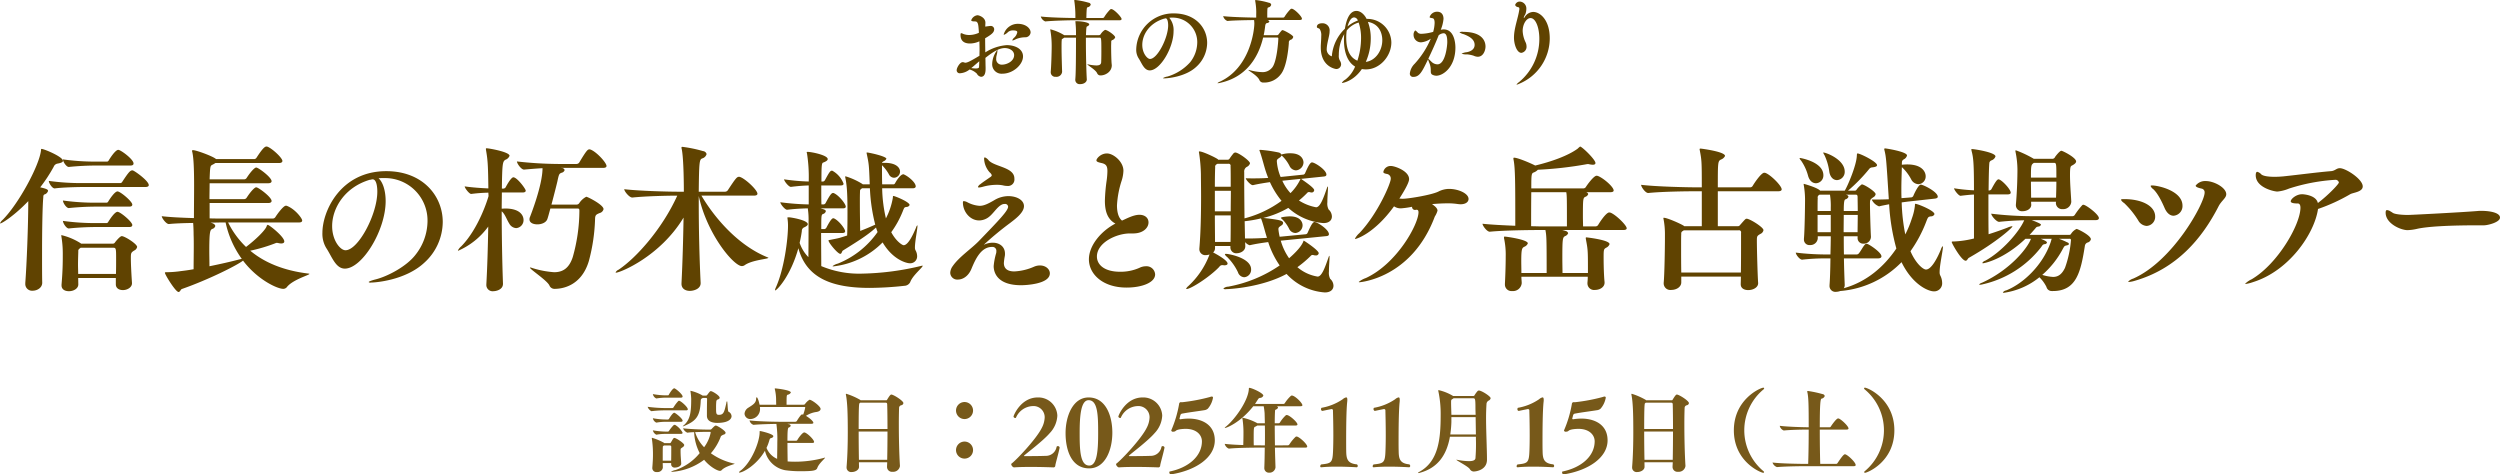
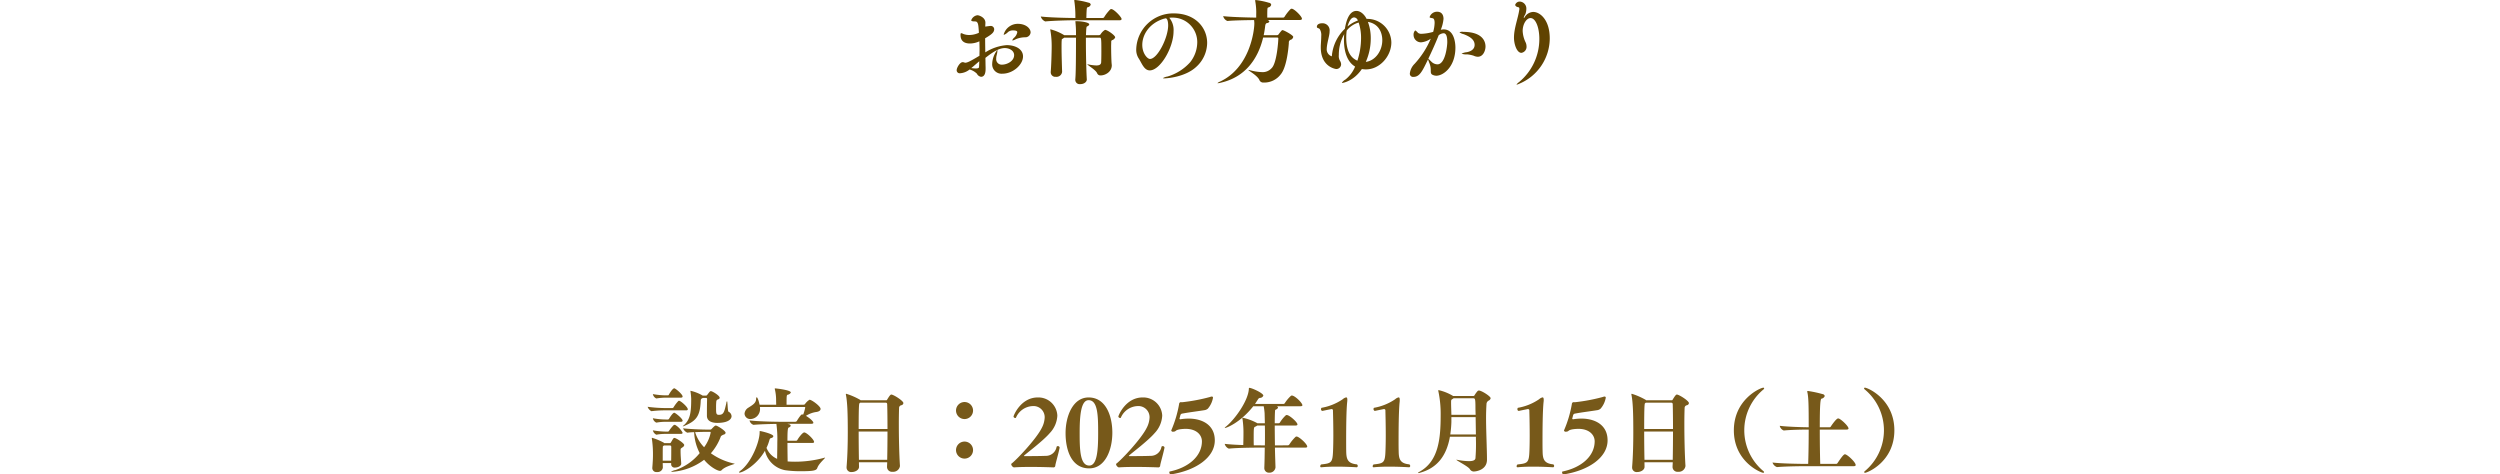
<svg xmlns="http://www.w3.org/2000/svg" id="title-01.svg" width="764.94" height="145.15" viewBox="0 0 764.94 145.15">
  <defs>
    <style>
      .cls-1 {
        fill: #77591a;
      }

      .cls-1, .cls-2 {
        fill-rule: evenodd;
      }

      .cls-2 {
        fill: #604301;
      }
    </style>
  </defs>
  <path id="設定日_2025年11月15日_土_" data-name="設定日：2025年11月15日（土）" class="cls-1" d="M1484.22,1725.09c1.7,2.1,4.03,3.39,4.84,3.39a0.708,0.708,0,0,0,.56-0.25c1.12-1.18,3.95-1.77,3.95-1.93,0,0,0-.03-0.06-0.03a19.228,19.228,0,0,1-7.22-3.17,16.527,16.527,0,0,0,3.08-5.23,2.652,2.652,0,0,1,.92-0.51,0.674,0.674,0,0,0,.51-0.5c0-.7-2.61-2.24-2.97-2.24-0.28,0-.51.22-1.23,0.95a0.674,0.674,0,0,1-.45.28h-1.26c-1.26,0-5.21-.14-7.11-0.39a2.457,2.457,0,0,0,1.31,1.34h0.03a18.028,18.028,0,0,1,2.05-.16,15.175,15.175,0,0,0,1.7,6.41,16.436,16.436,0,0,1-7.39,5.18,3.554,3.554,0,0,0-1.37.53,0.335,0.335,0,0,0,.25.03A18.48,18.48,0,0,0,1484.22,1725.09Zm-7,1.12c-0.12-1.68-.2-2.74-0.2-3.72v-0.34c0.03-.53-0.03-0.42.59-0.87a0.966,0.966,0,0,0,.53-0.7c0-.53-2.46-2.18-3.05-2.18a0.467,0.467,0,0,0-.31.22c-0.25.31-.56,0.93-0.75,1.21a0.368,0.368,0,0,1-.34.17h-1.68a0.6,0.6,0,0,0-.11-0.12,17.377,17.377,0,0,0-3.59-1.51,0.1,0.1,0,0,0-.11.11,0.681,0.681,0,0,1,.03.12,31.966,31.966,0,0,1,.34,4.95c0,0.98-.03,1.91-0.2,3.98v0.14a1.234,1.234,0,0,0,1.43,1.17,1.624,1.624,0,0,0,1.79-1.31v-0.03c0-.45-0.03-0.92-0.03-1.4h2.58v0.48a1.043,1.043,0,0,0,1.23.89c0.73,0,1.85-.42,1.85-1.2v-0.06Zm15.4-14.45a1.582,1.582,0,0,0-.93-1.37c-0.3-.17-0.25-3.22-0.47-3.22a0.943,0.943,0,0,0-.2.56c-0.62,2.75-.81,3.61-2.27,3.61-0.87,0-.87-0.47-0.87-2.29a17.448,17.448,0,0,1,.09-1.96,0.863,0.863,0,0,1,.67-0.53,0.507,0.507,0,0,0,.34-0.45c0-.67-2.24-2.02-2.69-2.02-0.23,0-.34.11-1.07,1.09a0.693,0.693,0,0,1-.36.28h-1.06a12.776,12.776,0,0,0-3.73-1.48c-0.03,0-.03.03-0.03,0.06v0.08a18.53,18.53,0,0,1,.23,2.35c0,3.92-.25,6.27-2.21,8.01a1.924,1.924,0,0,0-.37.36c0,0.03,0,.03.03,0.03a2.6,2.6,0,0,0,.62-0.22c3.44-1.46,4.65-2.94,4.84-7.48,0.03-.61.11-0.7,0.36-0.84l0.28-.17h1.01a0.364,0.364,0,0,1,.31.28c-0.03.73-.06,2.58-0.06,4.15v1.03c0,1.54,1.32,2.16,3.09,2.19C1492.62,1713.81,1492.62,1711.93,1492.62,1711.76Zm-16.07-4.73a0.422,0.422,0,0,0-.23.09,10.824,10.824,0,0,0-1.45,1.93,0.5,0.5,0,0,1-.34.22h-1.96a42.9,42.9,0,0,1-5.63-.39,2.346,2.346,0,0,0,1.15,1.34h0.03a34.488,34.488,0,0,1,4.39-.25h6.19c0.42,0,.53-0.17.53-0.33C1479.23,1708.94,1477.05,1707.03,1476.55,1707.03Zm7.67,14.22a11.39,11.39,0,0,1-2.75-4.61c1.29-.06,2.63-0.09,3.28-0.09h1.26a0.21,0.21,0,0,1,.22.23A10.987,10.987,0,0,1,1484.22,1721.25Zm-9.02-18a0.155,0.155,0,0,0-.11-0.03c-0.5,0-1.46,1.57-1.65,1.94a0.4,0.4,0,0,1-.23.22h-0.64a22.691,22.691,0,0,1-4.03-.39,1.822,1.822,0,0,0,1.06,1.34h0.03a18.568,18.568,0,0,1,2.88-.25h4.62c0.39,0,.51-0.17.51-0.36C1477.64,1705.13,1475.87,1703.56,1475.2,1703.25Zm0.17,11.17a0.276,0.276,0,0,0-.14-0.02,0.533,0.533,0,0,0-.31.08,10.32,10.32,0,0,0-1.43,1.76,0.5,0.5,0,0,1-.31.23h-0.53a24.578,24.578,0,0,1-4.11-.39,1.966,1.966,0,0,0,1.06,1.34h0.03a14.635,14.635,0,0,1,2.88-.25h4.62c0.39,0,.51-0.17.51-0.37A6.249,6.249,0,0,0,1475.37,1714.42Zm-0.17-3.69a0.155,0.155,0,0,0-.11-0.03c-0.5,0-1.48,1.65-1.6,1.85a0.473,0.473,0,0,1-.31.22h-0.61a22.691,22.691,0,0,1-4.03-.39,1.844,1.844,0,0,0,1.06,1.34h0.03a15.453,15.453,0,0,1,2.88-.25h4.62c0.39,0,.51-0.19.51-0.36C1477.64,1712.55,1475.82,1711.01,1475.2,1710.73Zm-1.06,14.64h-2.58c0-3.36,0-3.67.03-4.12a0.444,0.444,0,0,1,.08-0.33,0.74,0.74,0,0,0,.23-0.2h1.79a0.392,0.392,0,0,1,.48.42v1.04C1474.17,1723.08,1474.17,1724.11,1474.14,1725.37Zm43.14-5.43c0.48,0,.59-0.14.59-0.31,0-.67-1.9-2.55-2.83-2.88-0.05,0-.14-0.03-0.19-0.03-0.51,0-1.77,1.68-2.1,2.32a0.491,0.491,0,0,1-.42.23h-2.61c0-3.87.17-3.95,0.48-4.09a0.675,0.675,0,0,0,.51-0.53,0.54,0.54,0,0,0-.48-0.42,4.852,4.852,0,0,0-.53-0.14h7.16c0.62,0,.79-0.14.79-0.31,0-.45-1.04-1.4-2.27-2.13a8.08,8.08,0,0,1,2.94-1.15c1.06-.11,1.54-0.5,1.54-0.98,0-.81-2.71-2.8-3.39-2.8a4.762,4.762,0,0,0-1.4,1.35,0.573,0.573,0,0,1-.42.17h-5.2c0-2.86.02-2.92,0.36-3.06a1.276,1.276,0,0,0,.95-0.67c0-.78-4.62-1.26-4.73-1.26-0.14,0-.2.03-0.2,0.11a1.46,1.46,0,0,0,.06.26,14.3,14.3,0,0,1,.36,3.24c0,0.48.03,0.98,0.03,1.38h-5.09c-0.42-2.05-.87-2.33-0.87-2.33a1.175,1.175,0,0,0-.2.78c-0.14,1.15-1.2,1.71-2.27,2.41a2.393,2.393,0,0,0-1.26,1.88,1.748,1.748,0,0,0,1.85,1.65,3.053,3.053,0,0,0,2.89-3.27c0-.14-0.03-0.29-0.03-0.42h13.63c0.11,0,.23,0,0.23.16a12.945,12.945,0,0,1-.62,2.16,0.661,0.661,0,0,0-.25-0.03,0.577,0.577,0,0,0-.36.09,11.557,11.557,0,0,0-1.35,1.93,0.761,0.761,0,0,1-.59.22h-3.97c-1.63,0-7.03-.08-9.91-0.42a1.915,1.915,0,0,0,1.2,1.35h0.03c1.9-.17,4.98-0.26,7-0.28a34.137,34.137,0,0,1,.28,5.54c0,1.46-.03,3.14-0.06,5.15a6.193,6.193,0,0,1-3.25-3.36,13.983,13.983,0,0,0,.84-2.21c0.23-.84.34-0.67,0.73-0.84a0.7,0.7,0,0,0,.53-0.51c0-.72-3.83-1.59-4.06-1.59a0.122,0.122,0,0,0-.14.14v0.25c0,2.91-2.49,9.16-5.79,11.7a1.327,1.327,0,0,0-.53.54c0,0.05.05,0.08,0.14,0.08,1.03,0,5.29-2.27,7.81-6.69a7.8,7.8,0,0,0,6.16,5.96,31.813,31.813,0,0,0,4.81.31c3.89,0,4.76-.22,5.04-0.98,0.45-1.37,2.38-2.91,2.38-3.16a0.029,0.029,0,0,0-.03-0.03,0.387,0.387,0,0,1-.11.03,33.554,33.554,0,0,1-9.04,1.23c-0.84,0-1.6-.03-2.27-0.08-0.03-1.94-.06-3.9-0.06-5.66h7.56Zm22.96,5.91c0,0.5-.05.98-0.05,1.43v0.05a1.5,1.5,0,0,0,1.71,1.43,2.058,2.058,0,0,0,2.24-1.74v-0.08c-0.23-3.61-.34-8.65-0.34-12.82,0-1.94.03-3.67,0.08-5.02a0.848,0.848,0,0,1,.7-0.7,0.768,0.768,0,0,0,.62-0.64c0-.73-3.05-2.63-3.7-2.63-0.3,0-.7.61-1.28,1.56a0.272,0.272,0,0,1-.23.2h-7.89a0.924,0.924,0,0,0-.14-0.14,20.815,20.815,0,0,0-4.23-1.85,0.137,0.137,0,0,0-.14.14v0.06c0.47,2.27.59,5.82,0.59,11.59,0,3.45-.09,7.28-0.37,10.59v0.16a1.393,1.393,0,0,0,1.6,1.4c1.01,0,2.21-.61,2.21-1.59v-0.03c0-.45-0.03-0.9-0.03-1.37h8.65Zm-8.65-.76c-0.05-2.69-.08-5.82-0.08-8.65h8.82c0,2.88-.03,5.94-0.09,8.65h-8.65Zm0.39-17.47h7.7c0.37,0,.56.08,0.56,0.59,0.06,1.79.09,4.51,0.09,7.47h-8.82c0-7.56.14-7.81,0.28-7.89Zm34.53,2.41a2.605,2.605,0,1,0-2.6,2.6A2.6,2.6,0,0,0,1566.51,1710.03Zm0,12.09a2.605,2.605,0,1,0-2.6,2.61A2.6,2.6,0,0,0,1566.51,1722.12Zm26.49-.78a0.511,0.511,0,0,0-.56-0.42,0.355,0.355,0,0,0-.37.22,3.3,3.3,0,0,1-3.33,2.75c-1.12.05-3.53,0.08-5.12,0.08h-1.26a0.316,0.316,0,0,1-.28-0.05,0.753,0.753,0,0,1,.25-0.29c0.67-.61,5.68-4.39,7.64-6.69a8.306,8.306,0,0,0,2.33-5.34,5.8,5.8,0,0,0-5.99-5.58c-5.18,0-7.42,5.52-7.42,5.86a0.554,0.554,0,0,0,.58.42,0.166,0.166,0,0,0,.17-0.09,5.821,5.821,0,0,1,5.13-3.55,3.413,3.413,0,0,1,3.66,3.47,7.523,7.523,0,0,1-.92,3.27c-1.71,3.42-7.73,9.75-9.27,10.9a0.151,0.151,0,0,0-.05.16,1.23,1.23,0,0,0,.81.96h0.03c1.59-.12,3.47-0.14,5.23-0.14,3.56,0,6.78.14,6.78,0.14a0.556,0.556,0,0,0,.64-0.59c0.11-.79.9-3.33,1.32-5.43v-0.06Zm9.04,6.38c4.93,0,7.09-5.68,7.09-10.92,0-5.18-2.02-10.78-7.26-10.78-4.81,0-7.05,5.69-7.05,10.92S1596.64,1727.72,1602.04,1727.72Zm0.03-.86c-2.83,0-2.94-4.91-2.94-9.94,0-5.24.36-10.06,2.74-10.06,2.83,0,2.92,4.79,2.92,10.03C1604.79,1721.93,1604.53,1726.86,1602.07,1726.86Zm23.02-5.52a0.517,0.517,0,0,0-.56-0.42,0.355,0.355,0,0,0-.37.22,3.3,3.3,0,0,1-3.33,2.75c-1.12.05-3.53,0.08-5.12,0.08h-1.26a0.316,0.316,0,0,1-.28-0.05,0.753,0.753,0,0,1,.25-0.29c0.67-.61,5.68-4.39,7.64-6.69a8.358,8.358,0,0,0,2.33-5.34,5.8,5.8,0,0,0-6-5.58c-5.18,0-7.42,5.52-7.42,5.86a0.565,0.565,0,0,0,.59.42,0.166,0.166,0,0,0,.17-0.09,5.819,5.819,0,0,1,5.12-3.55,3.416,3.416,0,0,1,3.67,3.47,7.523,7.523,0,0,1-.92,3.27c-1.71,3.42-7.73,9.75-9.27,10.9-0.06.02-.06,0.08-0.06,0.16a1.242,1.242,0,0,0,.82.96h0.02c1.6-.12,3.48-0.14,5.24-0.14,3.56,0,6.78.14,6.78,0.14a0.565,0.565,0,0,0,.64-0.59c0.11-.79.89-3.33,1.32-5.43v-0.06Zm1.93,8.23c7.67-1.2,13.46-5.18,13.46-10.41,0-4.76-3.86-6.67-8.03-6.67a16.429,16.429,0,0,0-2.27.17,0.715,0.715,0,0,1-.25.03,0.21,0.21,0,0,1-.25-0.2l0.28-1.09a0.7,0.7,0,0,1,.61-0.45c2.24-.42,4.46-0.67,6.69-1.03a2.046,2.046,0,0,0,1.1-.48,6.9,6.9,0,0,0,1.56-3.3,0.336,0.336,0,0,0-.36-0.4,2.132,2.132,0,0,0-.56.14,55.023,55.023,0,0,1-8.48,1.6h-0.28a0.533,0.533,0,0,0-.67.5,35.91,35.91,0,0,1-2.38,8.04,0.291,0.291,0,0,0-.03.14,0.5,0.5,0,0,0,.59.34,1.128,1.128,0,0,0,.78-0.26c0.62-.61,2.94-0.61,3.05-0.61,3.22,0,4.96,1.79,4.96,3.83-0.03,4.54-4.09,8.04-9.86,9.22a0.22,0.22,0,0,0-.11.25,0.627,0.627,0,0,0,.42.64h0.03Zm22.06-17.33a0.153,0.153,0,0,0-.17.17,1.18,1.18,0,0,0,.06.28,29.208,29.208,0,0,1,.28,4.59c0,0.98-.03,2.21-0.06,3.3-2.04-.05-4.25-0.19-5.68-0.36a2.134,2.134,0,0,0,1.26,1.46h0.03c2.46-.26,7.39-0.31,8.93-0.31h2.04c-0.03,2.04-.05,4.14-0.14,6.13v0.08a1.4,1.4,0,0,0,1.52,1.46,1.829,1.829,0,0,0,1.9-1.62v-0.03c-0.06-1.93-.14-4.01-0.17-6.02h9.27c0.47,0,.61-0.14.61-0.31,0-.81-2.52-3.08-3.24-3.08a0.522,0.522,0,0,0-.31.08,12.461,12.461,0,0,0-1.93,2.36,0.578,0.578,0,0,1-.45.25l-3.95.03c-0.03-2.16-.06-4.29-0.06-6.08h6.3c0.51,0,.65-0.17.65-0.34,0-.7-2.47-2.88-3.25-2.88a0.569,0.569,0,0,0-.31.08,10.125,10.125,0,0,0-1.79,2.19,0.522,0.522,0,0,1-.45.25h-1.15c0-1.54.03-2.83,0.09-3.7a0.46,0.46,0,0,1,.34-0.53,0.93,0.93,0,0,0,.58-0.59,0.539,0.539,0,0,0-.47-0.39h7.3c0.48,0,.62-0.14.62-0.31,0-.72-2.32-2.96-3.19-2.96a0.494,0.494,0,0,0-.31.08,11.088,11.088,0,0,0-1.88,2.24,0.517,0.517,0,0,1-.44.25h-8.68l0.86-1.32a1.017,1.017,0,0,1,.59-0.53,1.115,1.115,0,0,0,1.1-.7c0-.78-3.56-2.38-4.29-2.38-0.05,0-.14,0-0.14.28-0.14,3.53-4.09,9.13-6.83,11.43a2.006,2.006,0,0,0-.56.56c0,0.03,0,.03.03,0.03,0.39,0,4.67-1.54,8.71-6.67h3.19a18,18,0,0,1,.28,2.13l0.08,3.08h-2.27A16.538,16.538,0,0,0,1649.08,1712.24Zm4.37,2.38h2.35c0.03,0.89.03,1.88,0.03,2.88,0,1.04,0,2.1-.03,3.2l-1.93-.03h-1.46c-0.03-.65-0.03-1.35-0.03-2.02,0-3.41.03-3.5,0.48-3.69A2.487,2.487,0,0,0,1653.45,1714.62Zm19.63,12.77c1.37-.14,3.02-0.2,4.62-0.2,3.22,0,6.24.2,6.24,0.2a0.442,0.442,0,0,0,.28-0.45,0.572,0.572,0,0,0-.28-0.45c-2.88-.28-3.22-1.68-3.25-4.09-0.02-.89-0.02-2.04-0.02-3.27,0-2.8.02-9.1,0.33-11.82a4.039,4.039,0,0,0,.03-0.56c0-.53-0.11-0.75-0.36-0.75a2.416,2.416,0,0,0-1.07.58,16.483,16.483,0,0,1-6.47,2.61,0.5,0.5,0,0,0-.14.39,0.476,0.476,0,0,0,.4.56h0.02s1.46-.31,2.58-0.53a0.558,0.558,0,0,1,.22-0.03,0.4,0.4,0,0,1,.42.48c0.03,1.03.12,4.22,0.12,7.58,0,1.6-.03,3.25-0.09,4.74-0.14,3.66-.56,3.8-3.64,4.14a0.716,0.716,0,0,0-.28.56,0.276,0.276,0,0,0,.28.31h0.06Zm16.04,0c1.37-.14,3.02-0.2,4.62-0.2,3.22,0,6.25.2,6.25,0.2a0.442,0.442,0,0,0,.28-0.45,0.6,0.6,0,0,0-.28-0.45c-2.89-.28-3.22-1.68-3.25-4.09-0.03-.89-0.03-2.04-0.03-3.27,0-2.8.03-9.1,0.34-11.82,0.02-.22.02-0.42,0.02-0.56,0-.53-0.11-0.75-0.36-0.75a2.4,2.4,0,0,0-1.06.58,16.606,16.606,0,0,1-6.47,2.61,0.6,0.6,0,0,0,.25.95h0.03s1.45-.31,2.57-0.53a0.608,0.608,0,0,1,.23-0.03,0.4,0.4,0,0,1,.42.48c0.02,1.03.11,4.22,0.11,7.58,0,1.6-.03,3.25-0.09,4.74-0.13,3.66-.56,3.8-3.63,4.14a0.716,0.716,0,0,0-.28.56,0.271,0.271,0,0,0,.28.31h0.05Zm24.19-21.87a14.95,14.95,0,0,0-4.34-1.74c-0.08,0-.11.03-0.11,0.14a0.69,0.69,0,0,0,.03.23,33.555,33.555,0,0,1,.7,7.19c0,7.37-.64,14.31-6.64,17.5a0.718,0.718,0,0,0-.28.23,0.158,0.158,0,0,0,.17.08,0.465,0.465,0,0,0,.2-0.03c5.54-1.43,8.37-5.34,9.38-11.08h7.95c0,0.78.03,1.51,0.03,2.23,0,1.6-.06,2.97-0.14,3.95-0.03.42,0.17,1.29-2.05,1.29a19.694,19.694,0,0,1-3.61-.42c-0.05,0-.11-0.03-0.14-0.03-0.05,0-.05.03-0.05,0.03,0,0.25,3.52,1.96,4.11,2.86a1.378,1.378,0,0,0,1.21.73c0.61,0,4.03-.42,4.03-3.62,0-1.98-.09-4-0.09-4.34-0.08-2.91-.19-5.79-0.19-8.4,0-1.57.05-3.05,0.14-4.39a1.242,1.242,0,0,1,.72-0.98,0.98,0.98,0,0,0,.54-0.7c0-.56-2.75-2.35-3.62-2.35a0.649,0.649,0,0,0-.47.28,7.732,7.732,0,0,0-.87,1.23,0.435,0.435,0,0,1-.39.17h-6.16C1713.34,1705.58,1713.34,1705.52,1713.31,1705.52Zm-0.44,6.52h7.42l0.08,5.3h-7.84a32.835,32.835,0,0,0,.34-3.84v-1.46Zm0.67-5.76h6.07c0.53,0,.62.3,0.62,2.85,0,0.67.03,1.4,0.06,2.19h-7.42c-0.03-1.4-.09-2.66-0.09-3.64,0-.93,0-0.93.48-1.21C1713.37,1706.42,1713.45,1706.33,1713.54,1706.28Zm19.63,21.11c1.37-.14,3.02-0.2,4.62-0.2,3.22,0,6.24.2,6.24,0.2a0.442,0.442,0,0,0,.28-0.45,0.572,0.572,0,0,0-.28-0.45c-2.88-.28-3.22-1.68-3.25-4.09-0.03-.89-0.03-2.04-0.03-3.27,0-2.8.03-9.1,0.34-11.82a4.039,4.039,0,0,0,.03-0.56c0-.53-0.11-0.75-0.37-0.75a2.447,2.447,0,0,0-1.06.58,16.483,16.483,0,0,1-6.47,2.61,0.5,0.5,0,0,0-.14.39,0.47,0.47,0,0,0,.39.56h0.03s1.46-.31,2.58-0.53a0.558,0.558,0,0,1,.22-0.03,0.4,0.4,0,0,1,.42.48c0.03,1.03.11,4.22,0.11,7.58,0,1.6-.02,3.25-0.08,4.74-0.14,3.66-.56,3.8-3.64,4.14a0.716,0.716,0,0,0-.28.56,0.271,0.271,0,0,0,.28.31h0.06Zm14.02,2.18c7.68-1.2,13.47-5.18,13.47-10.41,0-4.76-3.86-6.67-8.03-6.67a16.315,16.315,0,0,0-2.27.17,0.743,0.743,0,0,1-.25.03,0.219,0.219,0,0,1-.26-0.2l0.28-1.09a0.729,0.729,0,0,1,.62-0.45c2.24-.42,4.45-0.67,6.69-1.03a2,2,0,0,0,1.09-.48,6.954,6.954,0,0,0,1.57-3.3,0.336,0.336,0,0,0-.36-0.4,2.132,2.132,0,0,0-.56.14,54.914,54.914,0,0,1-8.49,1.6h-0.28a0.536,0.536,0,0,0-.67.5,34.9,34.9,0,0,1-2.38,8.04,0.291,0.291,0,0,0-.03.14,0.5,0.5,0,0,0,.59.34,1.157,1.157,0,0,0,.79-0.26c0.61-.61,2.94-0.61,3.05-0.61,3.22,0,4.95,1.79,4.95,3.83-0.02,4.54-4.08,8.04-9.85,9.22-0.09.02-.11,0.11-0.11,0.25a0.616,0.616,0,0,0,.42.64h0.02Zm33.41-3.72c0,0.5-.06.98-0.06,1.43v0.05a1.5,1.5,0,0,0,1.71,1.43,2.058,2.058,0,0,0,2.24-1.74v-0.08c-0.23-3.61-.34-8.65-0.34-12.82,0-1.94.03-3.67,0.09-5.02a0.848,0.848,0,0,1,.7-0.7,0.768,0.768,0,0,0,.61-0.64c0-.73-3.05-2.63-3.69-2.63-0.31,0-.7.61-1.29,1.56a0.261,0.261,0,0,1-.22.2h-7.9a0.924,0.924,0,0,0-.14-0.14,20.815,20.815,0,0,0-4.23-1.85,0.137,0.137,0,0,0-.14.14v0.06c0.48,2.27.59,5.82,0.59,11.59,0,3.45-.09,7.28-0.36,10.59v0.16a1.385,1.385,0,0,0,1.59,1.4c1.01,0,2.21-.61,2.21-1.59v-0.03c0-.45-0.02-0.9-0.02-1.37h8.65Zm-8.65-.76c-0.06-2.69-.09-5.82-0.09-8.65h8.82c0,2.88-.03,5.94-0.08,8.65h-8.65Zm0.39-17.47h7.7c0.36,0,.56.08,0.56,0.59,0.05,1.79.08,4.51,0.08,7.47h-8.82c0-7.56.14-7.81,0.28-7.89Zm36.03,20.97a16.258,16.258,0,0,1,0-25.03,0.431,0.431,0,0,0,.2-0.31,0.23,0.23,0,0,0-.25-0.22c-0.84,0-9.02,3.53-9.02,13.05,0,9.66,8.32,12.99,8.96,12.99a0.241,0.241,0,0,0,.28-0.2A0.411,0.411,0,0,0,1808.37,1728.59Zm13.67-2.24h-0.62c-1.59,0-7.61-.08-10.3-0.42a2.233,2.233,0,0,0,1.37,1.4h0.03c2.32-.22,7.25-0.28,8.79-0.28h14.67c0.48,0,.59-0.17.59-0.36,0-.87-2.6-3.28-3.28-3.28-0.31,0-.84.53-2.27,2.69a0.545,0.545,0,0,1-.44.25h-4.85c-0.08-2.41-.14-6.58-0.14-10.5h8.18c0.47,0,.61-0.17.61-0.34,0-.7-2.15-2.74-2.99-3.05-0.06,0-.14-0.02-0.2-0.02-0.56,0-2.07,2.21-2.21,2.46a0.472,0.472,0,0,1-.42.25h-2.97c0-7.14.2-8.65,0.53-8.76a1.269,1.269,0,0,0,.99-0.81,0.784,0.784,0,0,0-.7-0.59,33.16,33.16,0,0,0-4.46-.95c-0.14,0-.19.02-0.19,0.16a0.69,0.69,0,0,0,.03.23c0.36,1.57.41,4,.41,10.72-2.07-.03-6.35-0.14-8.87-0.45a2.027,2.027,0,0,0,1.23,1.43h0.03c2.21-.22,5.79-0.28,7.61-0.28C1822.2,1719.35,1822.15,1723.13,1822.04,1726.35Zm26.37-10.27c0-9.52-8.17-13.05-9.01-13.05a0.234,0.234,0,0,0-.26.22,0.431,0.431,0,0,0,.2.31,16.258,16.258,0,0,1,0,25.03,0.411,0.411,0,0,0-.17.28,0.247,0.247,0,0,0,.28.2C1840.1,1729.07,1848.41,1725.74,1848.41,1716.08Z" transform="translate(-1268.78 -1584.41)" />
-   <path id="信長の朽木越えと賤ケ岳古戦場ツアー" class="cls-2" d="M1306.04,1656.66c-0.58,0-2.02,1.82-2.11,1.97a0.7,0.7,0,0,1-.58.33h-9.74l-0.19-.14a18.97,18.97,0,0,0-5.77-2.45,0.127,0.127,0,0,0-.14.14,2.422,2.422,0,0,1,.05.24,31.625,31.625,0,0,1,.43,5.28c0,2.36,0,5-.38,9.46v0.24c0,1.25,1.05,1.78,2.25,1.78,1.54,0,2.88-.87,2.88-2.07l-0.04-1.97h11.52v1.93c0,1.24,1.05,1.77,2.16,1.77,1.39,0,2.78-.86,2.78-2.06v-0.15c-0.19-2.88-.34-5.71-0.34-7.58,0-1.54.05-1.68,1.01-2.31a1.558,1.558,0,0,0,.91-1.1C1310.74,1659.06,1306.95,1656.66,1306.04,1656.66Zm-24.53-26.69c-0.24,0-.14.19-0.19,0.48-0.53,4.65-6.82,16.27-11.67,21.17a3.089,3.089,0,0,0-.86,1.1c0,0.05.05,0.05,0.1,0.05,0.52,0,4.36-2.45,8.54-6.82,0,7.4-.48,19.4-0.91,25.01v0.24a2.057,2.057,0,0,0,2.25,2.16c1.4,0,2.93-.91,2.93-2.44v-0.05c-0.05-1.78-.05-5.04-0.05-8.74,0-6.58.1-14.54,0.39-17.47a0.881,0.881,0,0,1,.24-0.72,1.614,1.614,0,0,0,1.2-1.11c0-.33-0.19-0.62-2.4-1.1a47.07,47.07,0,0,0,4.13-6.29,1.523,1.523,0,0,1,1.1-.96c1.1-.19,1.73-0.43,1.73-0.86C1288.04,1632.37,1282.23,1629.97,1281.51,1629.97Zm22.75,38.26H1292.7c0-.96-0.05-1.92-0.05-2.83,0-1.35.05-2.69,0.09-4.04a0.83,0.83,0,0,1,.29-0.81l0.43-.34h9.94c0.91,0,.91.24,0.91,3.6C1304.31,1665.15,1304.31,1666.64,1304.26,1668.23Zm5.24-31.64a0.359,0.359,0,0,0-.24-0.05c-0.63,0-1.16.58-3.08,3.51a0.732,0.732,0,0,1-.52.38h-12.24a71.484,71.484,0,0,1-9.7-.67c0,0.72,1.05,2.3,1.77,2.3h0.05c2.35-.33,7.2-0.43,8.74-0.43h18.96c0.82,0,1.06-.29,1.06-0.57C1314.3,1639.76,1310.17,1636.83,1309.5,1636.59Zm-4.52-6.33c-0.96,0-2.73,2.88-2.92,3.21a0.718,0.718,0,0,1-.48.39h-3.84a71.725,71.725,0,0,1-9.7-.68c0,0.72,1.05,2.31,1.77,2.31h0.05a84.772,84.772,0,0,1,8.74-.43h10.08c0.77,0,.96-0.29.96-0.63C1309.64,1633.14,1305.7,1630.26,1304.98,1630.26Zm-0.24,12.72c-0.91,0-2.54,2.59-2.83,3.07a0.662,0.662,0,0,1-.48.38h-3.69a71.484,71.484,0,0,1-9.7-.67c0,0.72,1.05,2.31,1.77,2.31h0.05a85.048,85.048,0,0,1,8.74-.44h9.74c0.72,0,.92-0.28.92-0.62C1309.26,1646.05,1305.61,1642.98,1304.74,1642.98Zm0,6.24c-0.91,0-2.54,2.59-2.83,3.07a0.662,0.662,0,0,1-.48.38h-3.69a71.484,71.484,0,0,1-9.7-.67c0,0.72,1.05,2.31,1.77,2.31h0.05a85.048,85.048,0,0,1,8.74-.44h9.74c0.72,0,.92-0.28.92-0.62C1309.26,1652.29,1305.61,1649.22,1304.74,1649.22Zm48.34,9.6a0.684,0.684,0,0,1,.43-0.1,2.352,2.352,0,0,1,.58.1,4.668,4.668,0,0,0,.72.09c0.62,0,.96-0.24.96-0.62,0-1.44-4.61-5.09-5.09-5.09a0.7,0.7,0,0,0-.34.53c-0.57,1.3-3.36,4.03-6.28,6.24a26.861,26.861,0,0,1-5.48-7.49h21.65c0.82,0,1.01-.29,1.01-0.62,0-.63-2.16-3.51-4.7-4.47a0.753,0.753,0,0,0-.29-0.04c-0.77,0-2.69,2.64-3.22,3.5a0.97,0.97,0,0,1-.77.43h-15.55c-0.77,0-2.11,0-3.79-.05v-4.7h17.95c0.77,0,1.01-.34,1.01-0.62,0-1.11-3.41-3.7-4.46-4.13a0.614,0.614,0,0,0-.29-0.05c-0.39,0-1.54,1.1-2.88,3.17a0.9,0.9,0,0,1-.72.43h-10.66c0-1.68.05-3.36,0.05-4.85h17.95c0.77,0,1.01-.34,1.01-0.62,0-1.11-3.41-3.7-4.46-4.13a0.614,0.614,0,0,0-.29-0.05c-0.39,0-1.54,1.1-2.88,3.17a0.9,0.9,0,0,1-.72.43h-10.61c0.14-4.03.19-4.13,0.86-4.46a8.291,8.291,0,0,0,.91-0.53h19.49c0.77,0,1.01-.34,1.01-0.63,0-.91-3.07-3.79-4.56-4.36a0.657,0.657,0,0,0-.33-0.05c-0.34,0-.92.14-3.03,3.41a0.882,0.882,0,0,1-.72.43h-11.66c-0.82-.82-6.05-2.74-7.06-2.74a0.247,0.247,0,0,0-.29.24,2.235,2.235,0,0,0,.1.43c0.24,1.2.53,3.17,0.53,10.13,0,3.41-.05,7.06-0.05,9.99-3.65-.1-7.49-0.29-9.84-0.58,0,0.58,1.34,2.4,2.16,2.4h0.05c1.77-.19,4.6-0.29,7.39-0.33,0.09,1,.14,2.49.14,3.55,0.05,1.25.05,2.45,0.05,3.65,0,2.35-.05,4.6-0.05,6.96-1.34.24-2.64,0.43-3.89,0.57a31.764,31.764,0,0,1-4.32.34c-0.38,0-.57,0-0.57.19,0,0.53,3.26,5.86,4.17,5.86,0.48,0,.63-0.77,1.01-0.91,8.26-2.89,17.09-7.35,18.72-8.69,4.47,5.9,10.52,8.64,12.29,8.64a1.417,1.417,0,0,0,1.2-.63c1.83-2.21,6.82-3.6,6.82-3.93a0.189,0.189,0,0,0-.19-0.1c-7.73-.91-13.59-3.41-17.91-7.01A50.205,50.205,0,0,0,1353.08,1658.82Zm-10.32,4.8-0.86.19c-2.5.67-5.72,1.39-9.03,2.07,0-1.59-.05-3.17-0.05-4.61,0-6.29.29-6.48,0.91-6.82a1.262,1.262,0,0,0,.92-0.86c0-.15-0.05-0.72-1.44-1.06,1.44,0,2.59-.05,3.31-0.05h1.29A29.573,29.573,0,0,0,1342.76,1663.62Zm31.73-2.64c-1.59,0-4.08-2.98-4.08-7.39,0-5.52,3.88-11.91,11.52-14.17a1.612,1.612,0,0,0,.52-0.09,0.927,0.927,0,0,1,.34-0.05c1.44,0,1.44,3.31,1.44,3.79C1384.23,1650.03,1378.37,1660.98,1374.49,1660.98Zm12-22.08a12.978,12.978,0,0,1,13.1,13.29,16.83,16.83,0,0,1-3.79,10.32c-2.69,3.41-8.26,6.39-11.95,7.35-1.54.38-2.26,0.72-2.26,0.86a0.717,0.717,0,0,0,.67.15c1.25,0,10.47-.63,16.32-6.05a16.954,16.954,0,0,0,5.67-12.48c0-8.02-6.15-15.56-17.28-15.56-13.97,0-19.54,12.2-19.54,18.87a8.4,8.4,0,0,0,1.15,4.61c1.73,2.59,2.88,6.34,5.71,6.34,5.28,0,12.49-11.67,12.49-20.65,0-3.21-.87-5.85-2.17-7a12.275,12.275,0,0,1,1.35-.05h0.53Zm62.93-8.74a0.614,0.614,0,0,0-.29-0.05c-0.53,0-.91.34-3.12,4.03a1.013,1.013,0,0,1-.82.44h-5.66a119.2,119.2,0,0,1-12.58-.77c0,0.62,1.3,2.49,2.16,2.49h0.05c2.11-.19,3.94-0.33,5.62-0.43,0,5.33-3.8,14.79-3.8,14.84a1.831,1.831,0,0,0-.19.81c0,1.06,1.15,1.54,2.4,1.54,1.3,0,2.69-.53,3.07-1.63,0.2-.53.53-1.78,0.92-3.22h8.25c0.58,0,.63.19,0.63,0.77a52.786,52.786,0,0,1-2.02,14.06c-1.15,3.56-3.17,4.66-5.71,4.66a28.552,28.552,0,0,1-7.01-1.39,0.835,0.835,0,0,0-.29-0.05c-0.1,0-.1,0-0.1.05,0,0.52,5.53,4.08,6.01,5.57a1.661,1.661,0,0,0,1.58.91c1.87,0,8.11-.58,10.46-8.6a55.656,55.656,0,0,0,1.88-12.86c0.04-1.15.38-1.3,1.39-1.73a1.616,1.616,0,0,0,1.2-1.2c0-1.34-4.9-3.79-5.28-3.79a5.646,5.646,0,0,0-2.16,1.97,0.993,0.993,0,0,1-.91.43h-7.59c0.82-3.03,1.68-6.48,1.83-7.15,0.48-2.36.62-2.31,1.29-2.6a1.174,1.174,0,0,0,.91-0.81,0.835,0.835,0,0,0-.76-0.63l-0.39-.04h12.91c0.82,0,1.06-.29,1.06-0.58C1454.36,1634.19,1451.24,1630.78,1449.42,1630.16Zm-26.07,18.05c-0.38,0-.72.05-1.06,0.05,0-1.73.05-3.41,0.05-4.95h6.29c0.77,0,1.01-.24,1.01-0.57,0-.53-2.64-4.08-3.79-4.08-0.1,0-.72,0-2.36,3.07a0.887,0.887,0,0,1-.62.38h-0.53c0.1-7.77.24-8.3,1.11-8.83a2.044,2.044,0,0,0,1.24-1.2c0-1.2-6.33-2.3-7-2.3a0.2,0.2,0,0,0-.24.24c0,0.09.04,0.19,0.04,0.33,0.58,3.27.63,5.14,0.72,11.71-2.16-.09-4.94-0.28-7.24-0.62,0,0.53,1.39,2.31,1.96,2.31h0.05a49.661,49.661,0,0,1,5.23-.39c0,0.34.05,0.67,0.05,1.06-0.19.72-2.93,9.84-8.35,15.36a3.821,3.821,0,0,0-1.01,1.25,0.078,0.078,0,0,0,.1.09,22.452,22.452,0,0,0,9.17-7.39c-0.1,6.19-.29,12.53-0.58,17.67v0.19a1.908,1.908,0,0,0,2.16,1.92c0.77,0,2.93-.43,2.93-2.26v-0.05c-0.24-6.53-.39-14.97-0.39-22.13,1.01,0.82,1.54,2.55,2.31,3.75a2.607,2.607,0,0,0,2.11,1.39,2.442,2.442,0,0,0,2.26-2.5C1428.97,1650.47,1428.05,1648.21,1423.35,1648.21Zm80.4,14.98c-9.17-3.65-16.37-12.2-20.35-18.92h16.03c0.87,0,1.11-.29,1.11-0.57,0-1.16-3.7-4.61-5.33-5.14a0.7,0.7,0,0,0-.34-0.05c-0.62,0-1.05.53-3.41,4.13a1.068,1.068,0,0,1-.86.43h-8.02c0.1-9.07.2-9.79,1.01-10.17a1.915,1.915,0,0,0,1.39-1.35,1.238,1.238,0,0,0-1.1-.91,40.153,40.153,0,0,0-6.29-1.3c-0.19,0-.29.05-0.29,0.24a0.9,0.9,0,0,0,.05.34c0.67,2.98.67,12.38,0.67,13.15h-1.49c-2.78,0-11.8-.19-16.75-0.77,0,0.63,1.54,2.55,2.45,2.55h0.05c4.13-.43,10.85-0.58,13.73-0.58-4.66,10.28-12.63,19.11-17.96,22.66a1.819,1.819,0,0,0-.91.82,0.128,0.128,0,0,0,.15.09c1.2,0,13.48-4.94,20.64-16.85-0.1,6.29-.29,13.35-0.63,20.12v0.14c0,1.49,1.2,2.16,2.55,2.16,1.25,0,3.31-.62,3.31-2.35v-0.1c-0.38-7.58-.58-16.7-0.58-24.19v-2.4c2.55,11.76,10.71,21.46,13.2,21.46a1.585,1.585,0,0,0,.87-0.29c2.21-1.59,7.25-1.87,7.25-2.26A0.92,0.92,0,0,0,1503.75,1663.19Zm6.43-12.29c-0.38,0-.48.05-0.48,0.14s0.05,0.19.05,0.34a14.014,14.014,0,0,1,.14,2.11c0,4.08-1.15,13.15-3.69,18.82a3.477,3.477,0,0,0-.29.86c0,0.1,0,.1.05,0.1,0.53,0,4.75-4.42,7.1-12.92,2.4,8.79,9.65,12.15,21.8,12.15a102.983,102.983,0,0,0,10.94-.67,2.069,2.069,0,0,0,1.49-1.11c0.72-2.01,3.79-4.46,3.79-4.94a0.078,0.078,0,0,0-.09-0.1,1.134,1.134,0,0,1-.2.05,82.517,82.517,0,0,1-18.14,2.4,29.92,29.92,0,0,1-12.58-2.3c0-2.55-.05-6.72-0.05-10.13h6.48c0.67,0,.87-0.24.87-0.53,0-.77-1.97-3.31-3.41-3.94a0.433,0.433,0,0,0-.24-0.04c-0.53,0-1.44,1.63-2.11,2.92a0.9,0.9,0,0,1-.53.39h-1.01c0-4.03,0-4.37.53-4.61a1.177,1.177,0,0,0,.86-0.82c0-.43-0.43-0.57-1.63-0.91h6.86c0.68,0,.87-0.24.87-0.53,0-.81-2.07-3.45-3.65-4.13a0.416,0.416,0,0,0-.24-0.04c-0.48,0-.96.62-2.3,3.12a0.877,0.877,0,0,1-.53.38h-0.72c-0.05-1.2-.05-3.5-0.05-5.81h6c0.62,0,.82-0.24.82-0.53a7.559,7.559,0,0,0-3.36-3.93,0.359,0.359,0,0,0-.24-0.05c-0.53,0-.96.82-2.12,2.93a0.837,0.837,0,0,1-.52.38h-0.53c0-5.13.09-5.66,0.57-5.81,1.01-.38,1.35-0.72,1.35-1.05,0-1.2-4.95-2.21-6.15-2.21-0.19,0-.28.05-0.28,0.14a1.561,1.561,0,0,0,.09.34,46.79,46.79,0,0,1,.53,8.59,62.73,62.73,0,0,1-7.54-.67c0,0.53,1.4,2.31,2.07,2.31h0.05c2.3-.29,3.93-0.39,5.42-0.44v5.81a76.446,76.446,0,0,1-8.69-.67c0,0.53,1.39,2.3,2.07,2.3h0.04c2.26-.28,4.47-0.38,6.29-0.43a22.223,22.223,0,0,1,.24,4.03c0,0.29,0,7.06-.05,10.9a11.494,11.494,0,0,1-2.68-4.37c0.28-1.2.52-2.45,0.67-3.6a1.155,1.155,0,0,1,.62-1.1c0.77-.34,1.2-0.67,1.2-1.01C1515.94,1651.76,1510.76,1650.9,1510.18,1650.9Zm30.58-13.16a1.8,1.8,0,0,0,1.58,1.06,1.9,1.9,0,0,0,1.83-1.87c0-1.25-1.25-2.69-4.61-2.69a5.259,5.259,0,0,0-.91.05,0.966,0.966,0,0,1,.48-0.53,1.511,1.511,0,0,0,.86-0.77c0-.77-5.37-1.92-5.9-1.92-0.1,0-.15,0-0.15.1a0.879,0.879,0,0,0,.05.33c0.67,3.22.67,3.22,0.91,9.32h-2.11l-0.19-.15a21.575,21.575,0,0,0-5.04-2.3,0.165,0.165,0,0,0-.19.14,1.492,1.492,0,0,1,.04.19c0.44,2.12.68,4.23,0.68,10.57,0,2.06,0,4.51-.1,7.2l-2.3.72c-0.72.19-1.49,0.33-2.69,0.57-0.48.1-.72,0.1-0.72,0.24,0,0.67,2.83,4.08,3.6,4.08,0.48,0,.48-0.81.81-1.01,3.17-2.01,7.4-4.51,10.13-7.05a13.323,13.323,0,0,0,.48,1.39,27.192,27.192,0,0,1-12.14,9.65,4.392,4.392,0,0,0-1.63.77c0,0.05.04,0.09,0.24,0.09a25.193,25.193,0,0,0,15.07-7.34c3.26,5.52,7.54,6.38,8.26,6.38a2.112,2.112,0,0,0,2.3-2.2,3.636,3.636,0,0,0-.53-1.83,1.939,1.939,0,0,1-.14-0.86c0-1.83.77-5.57,0.77-6.48,0-.15,0-0.24-0.05-0.24a1.442,1.442,0,0,0-.39.72c-0.57,1.34-2.25,5.37-3.79,5.37-0.38,0-2.25-1.1-3.79-3.98a29.265,29.265,0,0,0,3.5-6.34c0.48-1.2.48-1.29,1.16-1.39a1.06,1.06,0,0,0,.96-0.58c0-.96-4.56-2.78-4.95-2.78-0.19,0-.14.19-0.19,0.62a21.464,21.464,0,0,1-2.11,6.24,43.632,43.632,0,0,1-1.15-9.21h9.36c0.67,0,.91-0.29.91-0.58,0-1.2-2.26-3.07-3.6-3.65a0.288,0.288,0,0,0-.19-0.05c-0.87,0-2.16,2.02-2.5,2.69a0.759,0.759,0,0,1-.43.39h-3.55c-0.05-2.02-.05-4.04-0.05-5.86A12.3,12.3,0,0,1,1540.76,1637.74Zm-5.81,4.28a53.635,53.635,0,0,0,1.63,11.13c-1.53.68-3.07,1.35-4.6,1.92-0.05-2.44-.1-5.95-0.1-8.78,0-1.25,0-2.4.05-3.27a0.784,0.784,0,0,1,.29-0.76l0.33-.24h2.4Zm34.9,17.23a96.86,96.86,0,0,1,8.01-6.62c1.44-1.11,4.23-3.12,4.23-5.14,0-1.92-2.31-3.07-4.75-3.07a8.439,8.439,0,0,0-4.42,1.29c-1.92,1.11-3.12,1.68-4.42,1.68a9.29,9.29,0,0,1-3.74-1.1,2.817,2.817,0,0,0-1.06-.34c-0.24,0-.29.15-0.29,0.44,0,2.83,2.21,5.47,4.95,5.47a4.954,4.954,0,0,0,2.25-.58c1.97-1.01,3.13-3.69,4.95-4.37a2.074,2.074,0,0,1,.58-0.09,0.921,0.921,0,0,1,1.1.81c0,1.25-2.64,3.99-8.98,10.56-2.35,2.4-6.05,4.85-7.97,7.64a3.726,3.726,0,0,0-.76,2.06,2.147,2.147,0,0,0,2.35,2.06c1.44,0,3.17-.95,4.13-3.26,1.24-3.02,2.97-6.72,6.28-6.72a1.184,1.184,0,0,1,1.35,1.3,2.2,2.2,0,0,1-.05.57,19.905,19.905,0,0,0-.77,3.99c0,1.73.87,5.85,8.4,5.85,1.2,0,8.79-.28,8.79-3.64,0-1.25-1.25-2.41-3.03-2.41a4.6,4.6,0,0,0-1.82.39,17.006,17.006,0,0,1-6,1.44c-2.74,0-3.22-1.44-3.22-2.59a16.721,16.721,0,0,1,.29-2.11,3.636,3.636,0,0,0,.05-0.73c0-2.16-1.68-3.36-3.74-3.36a6.037,6.037,0,0,0-2.36.48,0.714,0.714,0,0,1-.29.1h-0.04Zm9.31-20.3c-0.1-3.37-5.9-3.46-7.83-5.43a2.831,2.831,0,0,0-1.2-.96c-0.14,0-.24.14-0.24,0.43a6.635,6.635,0,0,0,1.73,4.18,1.921,1.921,0,0,1,.63.86,0.928,0.928,0,0,1-.48.58c-0.87.62-2.21,1.49-3.03,2.16a1.637,1.637,0,0,0-.72.82c0,0.14.1,0.19,0.34,0.19a6,6,0,0,0,1.2-.24,15.817,15.817,0,0,1,4.22-.58,8.5,8.5,0,0,1,1.97.19,4.993,4.993,0,0,0,1.2.15,1.959,1.959,0,0,0,2.21-2.16v-0.19Zm36.34,16.89c3.12,0,4.7-1.77,4.7-3.36,0-1.44-1.15-2.35-2.78-2.35-1.78,0-3.8,1.1-5.33,1.78-1.39-1.11-1.54-3.46-1.54-4.66a29.2,29.2,0,0,1,1.44-7.59,10.981,10.981,0,0,0,.53-3.02c0-2.78-3.07-5.28-5.04-5.28-1.92,0-3.22,1.58-3.22,2.11,0,0.39.43,0.58,1.54,0.82,1.49,0.33,1.82,1.01,1.82,2.49a22.646,22.646,0,0,1-.24,2.93,52.311,52.311,0,0,0-.53,6.1c0,3.02.68,5.66,3.22,7.01-4.42,2.3-8.11,6.72-8.11,10.94,0,4.51,4.22,8.64,11.52,8.64,4.7,0,8.74-1.53,8.74-4.03a2.636,2.636,0,0,0-2.84-2.49,4.468,4.468,0,0,0-1.96.48,14.244,14.244,0,0,1-5.91,1.2c-4.9,0-7.1-2.21-7.1-4.66,0-4.27,6-7.06,10.08-7.06h1.01Zm24.47,5.81a1.735,1.735,0,0,0,.58-1.34v-0.63h4.7v0.43a1.782,1.782,0,0,0,2.02,1.78c0.91,0,2.54-.62,2.54-2.11v-0.05c0-.38-0.04-0.82-0.04-1.25a2.9,2.9,0,0,0,1.34.96h0.1c1.82-.43,3.84-0.72,5.61-0.96a27.093,27.093,0,0,0,3.51,7.15,40.813,40.813,0,0,1-15.75,6.49,2.414,2.414,0,0,0-1.49.57,0.86,0.86,0,0,0,.82.19c1.25,0,10.99-.57,18.53-4.65a17.53,17.53,0,0,0,11.71,5.66c1.83,0,2.64-.96,2.64-2.06a2.891,2.891,0,0,0-1.01-2.11,4,4,0,0,1-.38-2.21c0-1.59.19-3.6,0.19-4.47a0.957,0.957,0,0,0-.05-0.38,0.972,0.972,0,0,0-.24.43c-1.05,3.02-2.06,5.95-3.36,5.95a12.593,12.593,0,0,1-6.19-2.88,34.055,34.055,0,0,0,4.03-3.4,0.807,0.807,0,0,1,.63-0.34,1.65,1.65,0,0,1,.43.09,1.738,1.738,0,0,0,.48.05,0.817,0.817,0,0,0,.96-0.67c0-.91-4.46-3.84-4.56-3.84s-0.1.05-.14,0.19c-0.53,1.49-2.31,3.41-4.37,5.19a18.059,18.059,0,0,1-2.55-5.38l13.92-1.39c0.63-.05.82-0.29,0.82-0.58,0-1.44-3.55-3.74-4.42-3.74-0.62,0-1.34,1.58-2.11,3.31a0.727,0.727,0,0,1-.53.43l-8.01.77a17.811,17.811,0,0,1-.39-2.3c0-.58.29-0.72,0.92-1.16a0.929,0.929,0,0,0,.52-0.76c0-.77-1.39-1.01-6.04-1.54a29.054,29.054,0,0,0,7.63-3.07,17.965,17.965,0,0,0,10.75,4.65c1.82,0,2.59-.96,2.59-2.01a2.992,2.992,0,0,0-1.01-2.16,3.976,3.976,0,0,1-.38-2.21c0-1.58.19-3.6,0.19-4.47a0.957,0.957,0,0,0-.05-0.38,1.033,1.033,0,0,0-.24.43c-1.05,3.03-2.06,5.96-3.36,5.96a14.656,14.656,0,0,1-5.23-2.07,28.744,28.744,0,0,0,2.5-2.3,0.735,0.735,0,0,1,.53-0.29,0.879,0.879,0,0,1,.33.05,1.983,1.983,0,0,0,.48.09,0.76,0.76,0,0,0,.82-0.67,0.418,0.418,0,0,0-.05-0.24c-0.38-.86-3.46-2.88-3.84-3.17a0.253,0.253,0,0,0-.14-0.09l6.96-.72c0.62-.05.81-0.29,0.81-0.58,0-1.44-3.55-3.74-4.41-3.74-0.63,0-1.35,1.58-2.12,3.31a0.731,0.731,0,0,1-.52.43l-6.96.72a15.341,15.341,0,0,1-1.16-4.8c0-.58.29-0.72,0.92-1.15a1.054,1.054,0,0,0,.48-0.63c0.09,0.1.24,0.15,0.38,0.29a11.046,11.046,0,0,1,2.16,3.03,2.306,2.306,0,0,0,1.92,1.24,2.5,2.5,0,0,0,2.3-2.44c0-.34-0.19-2.79-4.03-2.79a8.625,8.625,0,0,0-2.73.39,1.2,1.2,0,0,0-.82-0.63,43.743,43.743,0,0,0-5.57-.81c-0.24,0-.34.04-0.34,0.14a1.984,1.984,0,0,0,.1.29c0.48,1.25,1.15,3.79,1.39,4.61a33.855,33.855,0,0,0,1.2,3.55c-1.39.1-2.97,0.14-4.46,0.14-0.87,0-1.63,0-2.4-.04,0.05,0.52,1.49,2.11,2.11,2.11h0.1c1.68-.39,3.5-0.68,5.18-0.92a25.81,25.81,0,0,0,3.55,5.72,33.494,33.494,0,0,1-11.33,5.37c-0.04-4.17-.09-8.69-0.09-11.61v-2.55a1.608,1.608,0,0,1,.86-1.63,1.726,1.726,0,0,0,.91-1.06c0-.76-3.55-3.31-4.51-3.31a0.96,0.96,0,0,0-.67.43,16.015,16.015,0,0,0-1.06,1.44,0.672,0.672,0,0,1-.57.34h-2.93a0.556,0.556,0,0,0-.24-0.24c-0.77-.53-4.51-2.3-5.47-2.3a0.168,0.168,0,0,0-.19.19,1.179,1.179,0,0,1,.04.19,49.7,49.7,0,0,1,.58,6.62c0,1.3.05,3.85,0.05,6.87,0,4.8-.1,10.94-0.53,15.89v0.19a1.823,1.823,0,0,0,2.06,1.78,3.965,3.965,0,0,0,1.06-.2,25.131,25.131,0,0,1-6.58,9.75,1.982,1.982,0,0,0-.57.72,0.121,0.121,0,0,0,.14.1c1.25,0,6.96-3.6,9.99-6.77a1.052,1.052,0,0,1,.81-0.53h0.24c0.19,0,.34.05,0.48,0.05,0.63,0,1.01-.19,1.01-0.53C1644.39,1664.05,1641.08,1662.23,1639.97,1661.65Zm5.38-11.33c0,2.98,0,5.86-.05,8.11h-4.75c0-2.25-.05-5.13-0.05-8.11h4.85Zm4.27,1.78a37.416,37.416,0,0,0,5-.87,0.657,0.657,0,0,0,.09.24c0.48,1.25,1.15,3.8,1.39,4.61l0.34,1.11c-1.68.09-3.7,0.19-5.57,0.19h-1.15Zm-9.12-10.56c0-2.69.05-4.9,0.1-5.96a0.83,0.83,0,0,1,.29-0.81c0.14-.1.28-0.15,0.38-0.24h3.31a0.586,0.586,0,0,1,.72.72c0.05,1.25.05,3.55,0.05,6.29h-4.85Zm0,7.53v-6.28h4.9c0,1.96-.05,4.12-0.05,6.28h-4.85Zm3.41,13.01c-0.24,0-.34.05-0.34,0.15a1.646,1.646,0,0,0,.63.76,16.421,16.421,0,0,1,3.36,4.71,2.153,2.153,0,0,0,1.92,1.54,2.307,2.307,0,0,0,2.11-2.41C1651.59,1663.33,1644.77,1662.08,1643.91,1662.08Zm17.28-10.51a10.7,10.7,0,0,1,2.07,2.93,2.173,2.173,0,0,0,1.87,1.2,2.371,2.371,0,0,0,2.21-2.35c0-.24-0.05-2.74-3.94-2.74-0.29,0-2.69.14-2.69,0.48A1.884,1.884,0,0,0,1661.19,1651.57Zm2.45-8.07a13.93,13.93,0,0,1-2.5-3.79l5.57-.57c0,0.04-.05.09-0.05,0.14A15.166,15.166,0,0,1,1663.64,1643.5Zm38.64,5.09c0.24,0,.53.15,0.53,0.77,0,3.65-6.58,15.7-16.08,20.11a7.25,7.25,0,0,0-2.21,1.21,0.232,0.232,0,0,0,.24.09s15.93-1.1,23.04-20.11a6.382,6.382,0,0,0,.82-1.78c0-.53-0.39-1.15-1.68-2.01,1.58-.15,3.21-0.24,4.65-0.24a18.757,18.757,0,0,1,3.07.19,8.332,8.332,0,0,0,1.01.09c1.59,0,2.45-.72,2.45-1.63,0-1.68-3.12-3.07-5.95-3.07a7.281,7.281,0,0,0-3.36.86c-2.31,1.06-9.17,2.16-10.85,2.16-0.34,0-.67-0.05-1.01-0.05,0.67-1.05,2.98-4.65,2.98-5.95,0-2.54-4.42-4.03-5.52-4.03a2.243,2.243,0,0,0-2.36,1.82c0,0.29.29,0.48,1.16,0.63a1.391,1.391,0,0,1,1.1,1.53c0,1.3-3.94,10.61-9.6,16.57a5.789,5.789,0,0,0-1.34,1.68c0,0.09.04,0.09,0.14,0.09,0.19,0,5.71-1.53,11.81-9.98a3.575,3.575,0,0,0,2.16.62,27.3,27.3,0,0,0,3.36-.48v0.15a0.894,0.894,0,0,0,1.01.81c0.09,0,.24-0.05.33-0.05h0.1Zm45.5,6.48a6.9,6.9,0,0,0-1-.28h18.67c0.81,0,1.06-.24,1.06-0.53,0-.91-3.32-4.18-5-4.8-0.09,0-.24-0.05-0.33-0.05-1.06,0-3.27,3.55-3.41,3.84a0.985,0.985,0,0,1-.77.43h-3.84c0-.86-0.05-1.92-0.05-3.02,0-5.28.05-5.62,0.67-6a1.391,1.391,0,0,0,.96-0.87,0.82,0.82,0,0,0-.67-0.57h7.39c0.82,0,1.06-.24,1.06-0.53,0-1.1-3.17-3.84-4.9-4.47-0.09,0-.24-0.04-0.33-0.04-0.87,0-2.98,2.93-3.31,3.5a0.938,0.938,0,0,1-.77.38h-15.89c0-4.36.05-4.6,0.77-4.89a3.194,3.194,0,0,0,1.24-.82,113.653,113.653,0,0,0,14.84-1.68,1.539,1.539,0,0,1,.48-0.05h0.19a6.928,6.928,0,0,0,1.25.2c0.53,0,.86-0.15.86-0.53,0-1.06-4.13-5.04-4.7-5.04a6.617,6.617,0,0,0-.77.67c-2.98,2.16-7.97,3.94-12.96,5.14-1.59-.82-5.38-2.4-6.43-2.4a0.2,0.2,0,0,0-.24.24,1.4,1.4,0,0,0,.04.38c0.53,2.64.53,7.34,0.53,20.21-3.55-.14-7.49-0.34-10.03-0.62,0,0.57,1.34,2.44,2.21,2.44h0.05c4.22-.43,12.43-0.52,15.07-0.52h1.92c0.33,1.82.38,2.25,0.38,13.15h-7.73c0-1.2-.04-2.45-0.04-3.6,0-3.84.24-4.03,0.91-4.42a1.828,1.828,0,0,0,1.1-1.05c0-1.16-6.62-2.07-7.1-2.07-0.15,0-.19.05-0.19,0.24v0.24a23.765,23.765,0,0,1,.52,5.62c0,2.93-.14,6.38-0.24,8.3v0.24a1.99,1.99,0,0,0,2.21,2.02,2.671,2.671,0,0,0,2.93-2.4v-0.05c0-.53-0.1-1.2-0.1-1.92h20.31a16.561,16.561,0,0,1-.1,1.78v0.24a2.019,2.019,0,0,0,2.31,2.01c1.58,0,2.93-.91,2.93-2.2v-0.2c-0.2-1.82-.29-5.09-0.29-7.44,0-2.54.05-2.64,0.77-3.07a1.951,1.951,0,0,0,1.05-1.1c0-1.3-7.05-2.07-7.05-2.07a0.2,0.2,0,0,0-.24.24,2.2,2.2,0,0,1,.04.29c0.58,3.12.63,3.36,0.63,8.88v1.49h-7.78c0-1.01-.05-2.69-0.05-4.47,0-6.09.1-6.38,0.82-6.81a1.514,1.514,0,0,0,.96-0.91A1.07,1.07,0,0,0,1747.78,1655.07Zm0.44-1.39h-8.26c-0.63,0-1.54-.05-2.69-0.05,0-2.64,0-7,.05-10.41h10.7C1748.22,1644.18,1748.22,1645.47,1748.22,1653.68Zm60.72-16.37c-0.1,0-.24-0.05-0.34-0.05-0.91,0-3.02,3.12-3.55,4.04a0.9,0.9,0,0,1-.72.43h-9.94c0-7.63,0-8.02.96-8.5a2.209,2.209,0,0,0,1.25-1.1c0-1.35-7.39-2.26-7.49-2.26-0.19,0-.29.05-0.29,0.24,0,0.1.05,0.19,0.05,0.29,0.58,3.02.62,3.41,0.62,11.33h-1.63c-2.73,0-12.09-.19-16.94-0.77,0,0.63,1.29,2.5,2.16,2.5h0.05c4.22-.44,11.85-0.53,14.49-0.53h1.87v10.7h-5.37l-0.15-.14c-1.05-.67-5.08-2.45-6.09-2.45a0.133,0.133,0,0,0-.15.15,1.587,1.587,0,0,1,.05.24,24.127,24.127,0,0,1,.43,4.8v1c0,3.12-.14,11.38-0.38,13.69v0.28a2.024,2.024,0,0,0,2.3,1.92c1.73,0,3.08-1,3.08-2.3v-1.78h18.24c0,1.06-.05,1.88-0.05,2.31v0.05c0,1.24,1.1,1.77,2.3,1.77,1.44,0,3.03-.77,3.03-2.11v-0.1c-0.15-1.68-.39-10.13-0.39-12.86,0-1.44.05-1.49,1.06-2.11a1.535,1.535,0,0,0,.96-1.16c0-.91-4.22-3.5-5.14-3.5-0.33,0-.38.05-2.06,1.97a0.8,0.8,0,0,1-.67.33h-6.1v-10.7h18.48c0.82,0,1.06-.29,1.06-0.58C1813.93,1641.25,1810.57,1637.89,1808.94,1637.31Zm-8.21,17.57a0.63,0.63,0,0,1,.77.77v2.64c0,2.74,0,6.63-.05,9.5h-18.24c-0.05-2.35-.05-5.52-0.05-8.01,0-1.83,0-3.27.05-3.79a0.787,0.787,0,0,1,.33-0.82,1.591,1.591,0,0,0,.43-0.29h16.76Zm61.92,5.86c-1.2,2.93-2.98,6.14-4.56,6.14-0.96,0-3.22-2.01-4.75-5.61a40.206,40.206,0,0,0,4.8-8.98c0.57-1.49.62-1.54,1.44-1.68a1.1,1.1,0,0,0,1.1-.67c0-1.11-5.18-3.17-5.81-3.17-0.19,0-.14.19-0.19,0.72a16.571,16.571,0,0,1-.91,3.74,30.634,30.634,0,0,1-2.02,4.9,57.375,57.375,0,0,1-1.1-9.79l1.82-.24,8.35-.92c0.68-.09.87-0.33,0.87-0.57,0-1.49-4.42-3.7-5.19-3.7s-2.16,3.07-2.3,3.46a0.814,0.814,0,0,1-.58.43l-1.2.1-1.82.14c-0.05-.96-0.05-1.92-0.05-2.83,0-2.31.1-4.51,0.15-6.63h0.04a13.821,13.821,0,0,1,2.84,3.75,2.614,2.614,0,0,0,2.2,1.44,2.362,2.362,0,0,0,2.21-2.45c0-1.1-.86-3.6-5.66-3.6a15.845,15.845,0,0,0-1.63.1v-0.1c0.04-.91-0.05-1.1.57-1.54a1.812,1.812,0,0,0,1.01-1.2c0-1.15-6.34-2.16-6.72-2.16a0.208,0.208,0,0,0-.24.24,0.8,0.8,0,0,0,.05.29c0.53,2.16.57,2.88,1.34,15.03-1.29.05-2.64,0.09-3.89,0.09h-1.34a4.048,4.048,0,0,0,2.21,2.07h0.09c0.96-.24,2.02-0.43,3.03-0.63a63.839,63.839,0,0,0,2.21,13.54c-3.8,5.62-9.17,10.23-16.09,12.15a1.736,1.736,0,0,0,.29-1.01c-0.05-1.44-.19-4.51-0.24-8.12h10.42c0.82,0,1.06-.33,1.06-0.62,0-1.2-3.56-3.55-4.28-3.79-0.09,0-.19-0.05-0.28-0.05a0.582,0.582,0,0,0-.39.14c-0.58.48-1.39,2.12-1.97,2.79a0.886,0.886,0,0,1-.62.33h-3.94c-0.05-1.82-.05-3.69-0.05-5.56h4.23v0.43a1.7,1.7,0,0,0,1.82,1.82,2.144,2.144,0,0,0,2.26-2.01v-0.15c-0.1-1.68-.29-7.68-0.29-9.98,0-1.3.05-1.35,0.96-2.02a1.349,1.349,0,0,0,.77-0.96c0-.82-3.51-3.02-4.23-3.02a7.065,7.065,0,0,0-1.58,1.58,0.56,0.56,0,0,1-.48.34h-2.16a49.737,49.737,0,0,0,6.48-6.63,1.217,1.217,0,0,1,.87-0.48c0.81-.09,1.53-0.24,1.53-0.67,0-1.06-5.18-3.6-5.95-3.6-0.24,0-.19.24-0.24,0.82-0.15,2.83-2.64,8.78-3.6,10.41l-0.1.15h-7.53l-0.15-.15c-1.2-.96-4.8-1.92-4.8-1.92-0.05,0-.09,0-0.09.15a1.936,1.936,0,0,1,.04.24,26.066,26.066,0,0,1,.39,4.65c0,1.54-.1,9.12-0.34,11.72v0.24a1.671,1.671,0,0,0,1.87,1.72,2.245,2.245,0,0,0,2.36-2.01v-0.67h3.98c0,1.82-.05,3.69-0.1,5.56h-1.2a78.062,78.062,0,0,1-9.4-.57c0,0.62,1.2,2.16,1.92,2.16h0.04a64.238,64.238,0,0,1,7.25-.39h1.39c-0.04,3.41-.14,6.53-0.28,8.21v0.2a1.786,1.786,0,0,0,2.01,1.82,3.7,3.7,0,0,0,1.25-.24,29.551,29.551,0,0,0,18.77-8.83c3.46,7.05,8.3,8.93,9.89,8.93a2.447,2.447,0,0,0,2.54-2.64,5.073,5.073,0,0,0-.62-2.31,2.276,2.276,0,0,1-.15-0.96c0-2.16,1.01-6.58,1.01-7.68a0.283,0.283,0,0,0-.05-0.24A2.012,2.012,0,0,0,1862.65,1660.74Zm-35.96-29.67c-0.04,0-.04.05-0.04,0.1a3.542,3.542,0,0,0,.38.72,17.341,17.341,0,0,1,1.49,5.18c0.33,1.73,1.34,2.45,2.35,2.45a2.512,2.512,0,0,0,2.35-2.59C1833.22,1633.18,1827.46,1631.07,1826.69,1631.07Zm-7.1,1.68c-0.14,0-.19.05-0.19,0.1a2.207,2.207,0,0,0,.48.72,14.8,14.8,0,0,1,2.16,4.75c0.48,1.54,1.44,2.16,2.4,2.16a2.361,2.361,0,0,0,2.25-2.45C1826.69,1633.9,1819.64,1632.75,1819.59,1632.75Zm17.62,17.43c0,1.87-.05,3.84-0.05,5.28h-4.27c0-1.92.04-3.75,0.04-5.28h4.28Zm-8.26,5.28h-4.03v-5.28h4.03v5.28Zm0-6.48h-4.03c0-1.83,0-3.36.05-3.94a0.855,0.855,0,0,1,.24-0.86l0.28-.2h3.22a21.512,21.512,0,0,1,.24,3.99v1.01Zm8.26,0h-4.28c0-3.32.24-3.46,0.58-3.6a1.235,1.235,0,0,0,.86-0.77,0.783,0.783,0,0,0-.67-0.58c-0.05,0-.09-0.05-0.14-0.05h2.97c0.34,0,.63,0,0.63.77C1837.16,1645.57,1837.21,1647.15,1837.21,1648.98Zm53.18,2.78h19.63c0.77,0,.97-0.33.97-0.62,0-1.11-3.94-4.08-4.76-4.08a0.5,0.5,0,0,0-.38.19,21.84,21.84,0,0,0-2.21,2.88,0.882,0.882,0,0,1-.72.43h-11.86a108,108,0,0,1-13.01-.77c0,0.63,1.59,2.5,2.4,2.5h0.05c2.59-.29,5.38-0.43,7.64-0.48-1.54,3.6-6.92,9.7-11.96,12.38a1.472,1.472,0,0,0-.86.68c0,0.05.05,0.09,0.24,0.09,0.29,0,6.14-1.05,12.96-7.49h1.68c-0.91,2.69-6.24,9.46-14.98,13.45a1.706,1.706,0,0,0-.86.52c0,0.1.09,0.1,0.24,0.1a4.221,4.221,0,0,0,.86-0.14,31.343,31.343,0,0,0,17.72-11.19c0.57-.72.52-0.96,1.2-1.1a0.757,0.757,0,0,0,.72-0.44c0-.38-0.58-0.67-1.92-1.2h3.36l-0.29,1.01c-2.35,6.96-8.36,12.72-13.64,14.79a1.519,1.519,0,0,0-1,.62,0.417,0.417,0,0,0,.38.1,22.2,22.2,0,0,0,10.8-4.75,11.071,11.071,0,0,1,2.16,2.97,1.634,1.634,0,0,0,1.63,1.25h0.34c7.25,0,8.54-5.95,9.79-13.87a1.258,1.258,0,0,1,.77-0.96,1.384,1.384,0,0,0,1.06-1.01c0-1.2-4.08-3.17-4.37-3.17a4.059,4.059,0,0,0-1.68,1.49,0.583,0.583,0,0,1-.48.33h-12.24c0.53-.52,1.01-1.1,1.53-1.68,0.63-.72.48-0.72,1.16-0.86a0.871,0.871,0,0,0,.81-0.58C1893.27,1652.82,1890.97,1651.95,1890.39,1651.76Zm0.67-18.77a34.216,34.216,0,0,0-5.47-2.59c-0.1,0-.14.05-0.14,0.19a1.143,1.143,0,0,0,.04.34,27.6,27.6,0,0,1,.58,5.37c0,2.21-.1,6.49-0.48,10.76v0.19a1.866,1.866,0,0,0,2.11,1.78c1.25,0,2.6-.72,2.6-1.97,0-.05-0.05-0.39-0.05-0.92h7.63l-0.05.29v0.05a1.913,1.913,0,0,0,2.11,1.92,2.46,2.46,0,0,0,2.6-2.21v-0.14c-0.15-2.69-.39-5.62-0.39-8.11s0.19-2.64.53-2.84c0.86-.43,1.34-0.86,1.34-1.29,0-1.2-4.12-3.27-4.51-3.27-0.53,0-1.87,1.78-1.92,1.88a0.921,0.921,0,0,1-.67.57h-5.86Zm-19.01-2.35c0.53,1.97.72,3.65,0.72,12a52.243,52.243,0,0,1-6.09-.62c0,0.52,1.39,2.3,1.97,2.3h0.04c1.97-.24,3.03-0.34,4.08-0.38v13.44a29.868,29.868,0,0,1-6,.91c-0.57,0-.81,0-0.81.19,0,0.34,2.97,5.71,4.27,5.71,0.48,0,.62-0.72,1.01-0.91,8.69-4.94,13.29-9.26,13.29-9.55a0.115,0.115,0,0,0-.14-0.1,5.541,5.541,0,0,0-1.39.44c-1.73.67-3.79,1.39-5.76,2.01-0.05-2.3-.05-5.33-0.05-8.4v-3.79h5.86c0.72,0,.96-0.24.96-0.53,0-1.06-2.88-4.08-3.75-4.08-0.48,0-1.2,1.25-2.16,3.02a0.9,0.9,0,0,1-.62.39h-0.24c0.05-3.74.09-6.96,0.24-8.5a1.032,1.032,0,0,1,.67-0.72,1.917,1.917,0,0,0,1.2-1.2c0-1.25-6.48-2.25-7.2-2.25-0.14,0-.19.04-0.19,0.14S1872.01,1630.4,1872.05,1630.64Zm26.69,26.83h3.22a0.4,0.4,0,0,1,.48.48,32.4,32.4,0,0,1-1.82,8.41c-1.01,2.11-2.21,2.78-3.65,2.78a13.4,13.4,0,0,1-3.31-.62,27.551,27.551,0,0,0,6.28-7.93c0.44-.76.44-0.96,1.25-1.1,0.43-.1.63-0.24,0.63-0.43a0.613,0.613,0,0,0-.48-0.48A22.515,22.515,0,0,0,1898.74,1657.47ZM1890.2,1640h7.78c0,1.68-.05,3.31-0.1,4.9h-7.63C1890.25,1643.55,1890.2,1641.73,1890.2,1640Zm0.91-5.76h6.05c0.82,0,.82.05,0.82,4.51h-7.78C1890.2,1634.96,1890.25,1634.82,1891.11,1634.24Zm34.51,19.3a2.781,2.781,0,0,0,2.59-2.88c0-3.22-4.03-5.33-9.5-5.33-0.67,0-.96.05-0.96,0.24a2.7,2.7,0,0,0,.96.96,26.344,26.344,0,0,1,4.32,5.33A3.155,3.155,0,0,0,1925.62,1653.54Zm21.94-5.91c0.91-1.82,2.4-2.59,2.4-3.79,0-2.02-3.74-4.03-6.24-4.03a3.658,3.658,0,0,0-3.12,1.39c0,0.34.48,0.62,1.78,0.91a1.143,1.143,0,0,1,.96,1.25c0,3.17-9.65,20.93-21.89,26.31a3.387,3.387,0,0,0-1.49.91c0,0.1.09,0.1,0.24,0.1a7.832,7.832,0,0,0,1.73-.34C1934.79,1666.64,1942.52,1657.43,1947.56,1647.63Zm-13.73,2.79a2.953,2.953,0,0,0,2.74-3.07c0-4.56-7.44-6.2-9.32-6.2-0.28,0-.43.05-0.43,0.19a2.191,2.191,0,0,0,.82.96c1.44,1.35,2.69,3.99,3.5,5.86C1931.86,1649.75,1932.87,1650.42,1933.83,1650.42Zm44.21-2.07a55.211,55.211,0,0,0,9.84-4.51c0.91-.53,3.84-0.67,3.84-2.4,0-2.21-5.18-5.57-7.01-5.57-1.05,0-1.44.82-2.73,0.91-4.18.34-9.89,1.11-14.5,1.59-0.91.09-1.87,0.14-2.74,0.14-1.92,0-3.55-.24-4.08-0.77a2.515,2.515,0,0,0-1.2-.76c-0.29,0-.48.33-0.48,1.05,0,3.79,5.62,4.99,6.63,4.99a12.148,12.148,0,0,0,3.55-.91,56.942,56.942,0,0,1,14.3-2.69,1.073,1.073,0,0,1,.96.82c0,0.48-3.36,3.99-6.43,6.29-0.57-2.55-4.7-2.69-4.8-2.69-1.87,0-3.5,1.49-3.5,2.16,0,0.39.52,0.67,2.16,0.67,0.52,0,.81.44,0.81,1.3,0,5.09-6.91,17.18-14.93,21.89a7.013,7.013,0,0,0-1.96,1.34,0.115,0.115,0,0,0,.14.1,11.655,11.655,0,0,0,2.26-.58C1969.16,1667.31,1976.94,1655.94,1978.04,1648.35Zm50.88,5c1.25-.05,4.8-0.96,4.8-2.36s-2.74-2.06-5.71-2.06a10.042,10.042,0,0,0-1.25.05c-5.23.43-20.45,1.2-21.17,1.2-1.54,0-3.84-.15-4.66-0.63a6.28,6.28,0,0,0-.67-0.43,2.471,2.471,0,0,0-1.1-.43c-0.29,0-.43.24-0.43,0.82,0,3.26,4.56,5.32,6.72,5.32a15.192,15.192,0,0,0,3.02-.43c3.41-.72,9.94-1.05,18.72-1.05h1.73Z" transform="translate(-1268.78 -1584.41)" />
  <path id="お市の方ゆかり" class="cls-2" d="M1580.2,1591.7a4.474,4.474,0,0,0-4.31,3.25c0,0.08.03,0.11,0.09,0.11a3.59,3.59,0,0,0,1.23-.84,2.3,2.3,0,0,1,1.48-.51c1.23,0,1.35.31,1.35,0.57a2.982,2.982,0,0,1-.84,1.56,2.178,2.178,0,0,0-.68.87c0,0.06.03,0.09,0.12,0.09a3.985,3.985,0,0,0,1-.42,7.673,7.673,0,0,1,2.83-.56h0.14a1.608,1.608,0,0,0,1.51-1.49C1584.12,1593.1,1582.67,1591.7,1580.2,1591.7Zm-3.38,6.52a14.07,14.07,0,0,0-6.56,2.22c-0.02-1.43-.05-2.89-0.05-4.32,2.1-1.23,2.77-1.84,2.77-2.8a1.036,1.036,0,0,0-1.26-.95,1.711,1.711,0,0,0-.39.03c-0.65.08-.9,0.14-1.09,0.14,0.02-.51.05-0.87,0.05-1.18,0-1.65-1.99-2.29-2.43-2.29a2.34,2.34,0,0,0-1.91,1.54c0,0.25.37,0.36,1.24,0.36,0.95,0,.95,1.4,1.06,2.63,0.03,0.28.03,0.56,0.05,0.84a7.184,7.184,0,0,1-3.02.68,4.947,4.947,0,0,1-1.79-.34,2,2,0,0,0-.59-0.22c-0.14,0-.22.11-0.22,0.56,0,1.4.67,2.6,2.91,2.6a7.057,7.057,0,0,0,2.86-.67c0.02,0.84.05,1.68,0.05,2.55,0,0.61-.03,1.25-0.03,1.87-2.8,1.68-3.72,2.13-4.34,2.13a0.363,0.363,0,0,1-.19-0.03,1.53,1.53,0,0,0-.62-0.14c-0.81,0-1.82,1.68-1.82,2.46a0.924,0.924,0,0,0,1.09.93,5.163,5.163,0,0,0,2.86-1.15,5.146,5.146,0,0,1,2.24,1.29,1.717,1.717,0,0,0,1.26.95c1.37,0,1.4-1.85,1.4-2.43v-0.51c-0.03-.87-0.03-1.85-0.06-2.85,1.99-1.57,4.04-3,5.94-3,1.4,0,2.85.78,2.85,2.16,0,1.87-2.23,2.91-3.69,2.91a1.668,1.668,0,0,1-1.79-1.88,3.617,3.617,0,0,1,.11-0.92,9.044,9.044,0,0,0,.28-1.51c0-.12-0.03-0.17-0.06-0.17a7.239,7.239,0,0,0-1.56,4.17,2.868,2.868,0,0,0,3.1,3.08c3.33,0,6.33-2.8,6.33-5.29C1581.8,1599.37,1579.37,1598.22,1576.82,1598.22Zm-8.4,4.93c-0.03.62-.03,1.23-0.09,1.82-0.03.25-.33,0.39-1,0.39-0.37,0-.82-0.05-1.38-0.11C1566.71,1604.64,1567.55,1603.88,1568.42,1603.15Zm21.78-9.77c-0.06,0-.06.03-0.06,0.08a0.752,0.752,0,0,0,.03.23,28.387,28.387,0,0,1,.4,4.9c0,1.82-.14,6.27-0.29,7.78v0.17a1.386,1.386,0,0,0,1.55,1.37,1.724,1.724,0,0,0,1.93-1.51v-0.03c-0.03-1.12-.17-4.81-0.17-7.45,0-.95,0-1.76.06-2.26,0.02-.34.02-0.23,0.27-0.4a4.252,4.252,0,0,0,.48-0.33h3.61c0,9.41-.11,11.73-0.22,12.82v0.14a1.323,1.323,0,0,0,1.51,1.26c1.2,0,2.02-.67,2.02-1.43v-0.02c-0.12-1.68-.28-7.12-0.28-11.32v-1.45h4.14c0.56,0,.59,0,0.59,4.31,0,1.48-.03,2.88-0.06,3.25-0.05.59-.42,0.95-1.51,0.95a12.845,12.845,0,0,1-2.49-.34,0.707,0.707,0,0,0-.17-0.02c-0.06,0-.06.02-0.06,0.02,0,0.23,2.55,1.66,3,2.72a1.061,1.061,0,0,0,1.04.67c1.45,0,3.44-1.09,3.44-3.11,0-.11-0.03-0.25-0.03-0.36-0.11-.78-0.17-4.12-0.17-5.43,0-.53.03-0.95,0.03-1.23a0.758,0.758,0,0,1,.2-0.65,1.4,1.4,0,0,0,1.01-.87c0-.61-2.38-2.29-3.11-2.29a4,4,0,0,0-1.29,1.26,0.686,0.686,0,0,1-.5.36h-4.04c0.09-2.1.12-2.57,0.34-2.69a0.9,0.9,0,0,0,.67-0.61c0-.56-2.13-0.98-4.06-0.98-0.14,0-.19.03-0.19,0.11,0,0.06.02,0.14,0.02,0.22a30.67,30.67,0,0,1,.17,3.25v0.7h-3.61A15.294,15.294,0,0,0,1590.2,1593.38Zm18.62-6.19a0.569,0.569,0,0,0-.31.08,12.5,12.5,0,0,0-1.87,2.38,0.525,0.525,0,0,1-.42.26h-5.04c0.08-2.94.11-3.19,0.39-3.28a1.194,1.194,0,0,0,.95-0.81,0.749,0.749,0,0,0-.67-0.59,24.848,24.848,0,0,0-4.2-.84,0.153,0.153,0,0,0-.17.17,0.869,0.869,0,0,0,.03.25,32.161,32.161,0,0,1,.31,5.1h-0.31c-1.6,0-7.45-.11-10.28-0.45a2.367,2.367,0,0,0,1.38,1.51h0.02c2.47-.25,7.2-0.36,8.74-0.36h13.97c0.48,0,.62-0.2.62-0.39C1611.96,1589.65,1609.63,1587.19,1608.82,1587.19Zm25.9,17.75a10.023,10.023,0,0,0,3.42-7.39c0-4.7-3.64-9.04-10.19-9.04a11.318,11.318,0,0,0-11.51,10.94,4.843,4.843,0,0,0,.7,2.75c0.98,1.48,1.68,3.75,3.44,3.75,3.19,0,7.28-6.94,7.28-11.98a5.793,5.793,0,0,0-1.31-4.12,5.364,5.364,0,0,1,.7-0.05h0.39a7.491,7.491,0,0,1,7.47,7.67,9.95,9.95,0,0,1-2.15,5.96,15.026,15.026,0,0,1-6.97,4.4,3.608,3.608,0,0,0-1.35.47,0.373,0.373,0,0,0,.36.09C1626.12,1608.39,1631.47,1607.91,1634.72,1604.94Zm-8.51-12.79c0,3.81-3.28,10.3-5.57,10.3-0.76,0-2.35-1.65-2.35-4.31,0-3.11,2.15-6.66,6.63-8.01a1.209,1.209,0,0,0,.34-0.08,0.422,0.422,0,0,1,.19-0.03C1625.99,1590.02,1626.21,1591.17,1626.21,1592.15Zm37.8-5.07a0.569,0.569,0,0,0-.31.08,13.27,13.27,0,0,0-1.88,2.38,0.57,0.57,0,0,1-.44.26h-4.85c0-2.89.03-3.03,0.31-3.11a1.109,1.109,0,0,0,.9-0.81,0.735,0.735,0,0,0-.68-0.62,23.508,23.508,0,0,0-4.08-.84c-0.12,0-.14.03-0.14,0.14a1.287,1.287,0,0,0,.02.25,19.144,19.144,0,0,1,.29,4.09v0.9c-2.58-.03-7.76-0.17-10.11-0.45a2.184,2.184,0,0,0,1.29,1.48h0.02c1.88-.19,5.77-0.25,8.15-0.28a8.275,8.275,0,0,1,.08,1.01c0,2.24-1.37,13.61-10.55,17.84a2.019,2.019,0,0,0-.73.44c0,0.03.03,0.03,0.11,0.03a3.964,3.964,0,0,0,.84-0.14c7.48-1.68,11.43-7.22,13.02-13.83h4.26c0.33,0,.39.11,0.39,0.28,0,0.56-.42,7.64-2.1,9.13a3.638,3.638,0,0,1-2.83,1.17,15.631,15.631,0,0,1-3.83-.61c-0.17-.03-0.28-0.06-0.34-0.06-0.03,0-.06,0-0.06.03,0,0.2,2.66,1.6,3.34,3a1.262,1.262,0,0,0,1.28.83h0.12a6.32,6.32,0,0,0,5.09-2.43c1.77-2.02,2.38-7.31,2.55-9.72a0.852,0.852,0,0,1,.7-0.98,1.2,1.2,0,0,0,.64-0.84c0-.53-2.88-2.07-3.27-2.07a0.426,0.426,0,0,0-.23.08,12.075,12.075,0,0,0-.98,1.21,0.583,0.583,0,0,1-.55.25h-4.01a28.05,28.05,0,0,0,.45-2.77c0.11-.92.45-0.9,0.64-0.95a0.736,0.736,0,0,0,.65-0.48,0.837,0.837,0,0,0-.65-0.45h10c0.47,0,.61-0.19.61-0.39C1667.14,1589.43,1664.79,1587.08,1664.01,1587.08Zm30.49,10.3a7.329,7.329,0,0,0-7.42-7.19h-0.17c-0.19-.51-1.37-2.44-3.11-2.44-1.56,0-2.88,1.54-3.52,5.46a13.036,13.036,0,0,0-3.98,8.29,0.394,0.394,0,0,1-.05.14,2.241,2.241,0,0,1-1.52-2.32,6.33,6.33,0,0,1,.06-0.73c0.2-1.57.78-3.39,0.81-4.4V1594a2.169,2.169,0,0,0-2.27-2.47c-0.84,0-1.62.31-1.62,1.09,0,0.45.59,0.34,0.87,0.68a3.422,3.422,0,0,1,.47,2.12c0,0.84-.08,1.88-0.14,3v0.53c0,5.96,4.57,6.58,4.74,6.58a1.469,1.469,0,0,0,1.48-1.45,2.172,2.172,0,0,0-.34-1.07,2.837,2.837,0,0,1-.36-1.76,12.7,12.7,0,0,1,1.65-6.39,17.082,17.082,0,0,0-.08,1.77c0,2.04.33,6.33,3.41,8.15a9.626,9.626,0,0,1-2.97,3.97,3,3,0,0,0-1.06.95c0,0.06.03,0.09,0.11,0.09,0.12,0,3.42-.48,5.99-4.26a6.132,6.132,0,0,0,1.29.11C1690.94,1605.64,1694.5,1601.61,1694.5,1597.38Zm-7.81,5.97a17.9,17.9,0,0,0,1.51-7.17,14.251,14.251,0,0,0-.87-5.07c3.47,0.59,4.4,3.47,4.4,5.6C1691.73,1599.9,1689.68,1602.96,1686.69,1603.35Zm-2.44-12.66a10.3,10.3,0,0,0-3.16,1.82c0.45-1.57,1.09-2.77,2.04-2.77A1.305,1.305,0,0,1,1684.25,1590.69Zm0.25,0.62a14.714,14.714,0,0,1,.73,4.84,22.364,22.364,0,0,1-1.12,6.83c-2.66-1.12-3.41-3.94-3.41-7.11a16.1,16.1,0,0,1,.14-2.1A7.092,7.092,0,0,1,1684.5,1591.31Zm32.01,2.85a1.9,1.9,0,0,0-1.18.14,3.953,3.953,0,0,0,1.37.59c1.54,0.62,3.28,1.49,3.28,3.25,0,1.68-1.79,2.13-2.38,2.24a4.413,4.413,0,0,0-1.62.45,4.287,4.287,0,0,0,1.76.22,9.87,9.87,0,0,1,1.9.39,3.386,3.386,0,0,0,1.29.34c1.71,0,2.38-1.96,2.38-3.14C1723.31,1597.69,1722.98,1594.16,1716.51,1594.16Zm-5.99-.75a4.907,4.907,0,0,0-.9.11,11.472,11.472,0,0,0,.84-3.33c0-1.63-.95-2.19-1.9-2.19a2.373,2.373,0,0,0-2.35,1.63c0,0.19.27,0.25,0.92,0.36,0.45,0.09.61,0.67,0.61,1.43a11.06,11.06,0,0,1-.44,2.74,14.566,14.566,0,0,1-3.48.59,1.816,1.816,0,0,1-1.17-.28,3.126,3.126,0,0,0-.84-0.76,1.767,1.767,0,0,0-.51,1.41,2.257,2.257,0,0,0,2.33,2.24,6.1,6.1,0,0,0,2.94-1.12,26.9,26.9,0,0,1-4.93,7.67,4.923,4.923,0,0,0-1.48,2.97,0.968,0.968,0,0,0,1.06,1.06c1.88,0,2.66-1.51,4.51-5.38a12.521,12.521,0,0,0,.42,1.18c0.98,2.44-.39,3.3,1.59,3.78a2.956,2.956,0,0,0,.51.06c2.13,0,5.85-2.69,5.85-8.63C1714.1,1598.47,1714.07,1593.41,1710.52,1593.41Zm1.09,3.86c0,1.12-.56,6.83-3.02,6.83a2.7,2.7,0,0,1-1.88-.86c-0.42-.4-0.73-0.73-0.9-0.87,0.98-2.05,2.19-4.68,3.17-7.17a2.736,2.736,0,0,1,1.48-.62C1711.25,1594.58,1711.61,1595.45,1711.61,1597.27Zm26.29-9.21a3.158,3.158,0,0,0-2.58,1.57,1.149,1.149,0,0,1-.27.31c-0.03,0-.03-0.03-0.03-0.06a1.4,1.4,0,0,1,.08-0.36c0.17-.48.34-0.54,0.45-0.9a4.559,4.559,0,0,0,.25-1.4,2.13,2.13,0,0,0-2.01-2.33,1.456,1.456,0,0,0-1.41,1.04,0.948,0.948,0,0,0,.71.62c0.19,0.11.58-.03,0.58,0.56a1.235,1.235,0,0,1-.03.31c-0.39,2.63-1.62,5.65-1.62,8.51,0,2.01.87,4.65,2.27,4.65a1.867,1.867,0,0,0,1.57-2.05,3.026,3.026,0,0,0-.23-1.06,8.975,8.975,0,0,1-.95-3.56c0-2.15,1.18-3.97,2.41-3.97,1.54,0,2.69,2.82,2.69,6.38a17.074,17.074,0,0,1-6.25,13.24,2.5,2.5,0,0,0-.73.73c0,0.03.03,0.03,0.06,0.03a4.956,4.956,0,0,0,.9-0.34,15.129,15.129,0,0,0,9.21-13.8C1742.97,1590.52,1740.03,1588.06,1737.9,1588.06Z" transform="translate(-1268.78 -1584.41)" />
</svg>